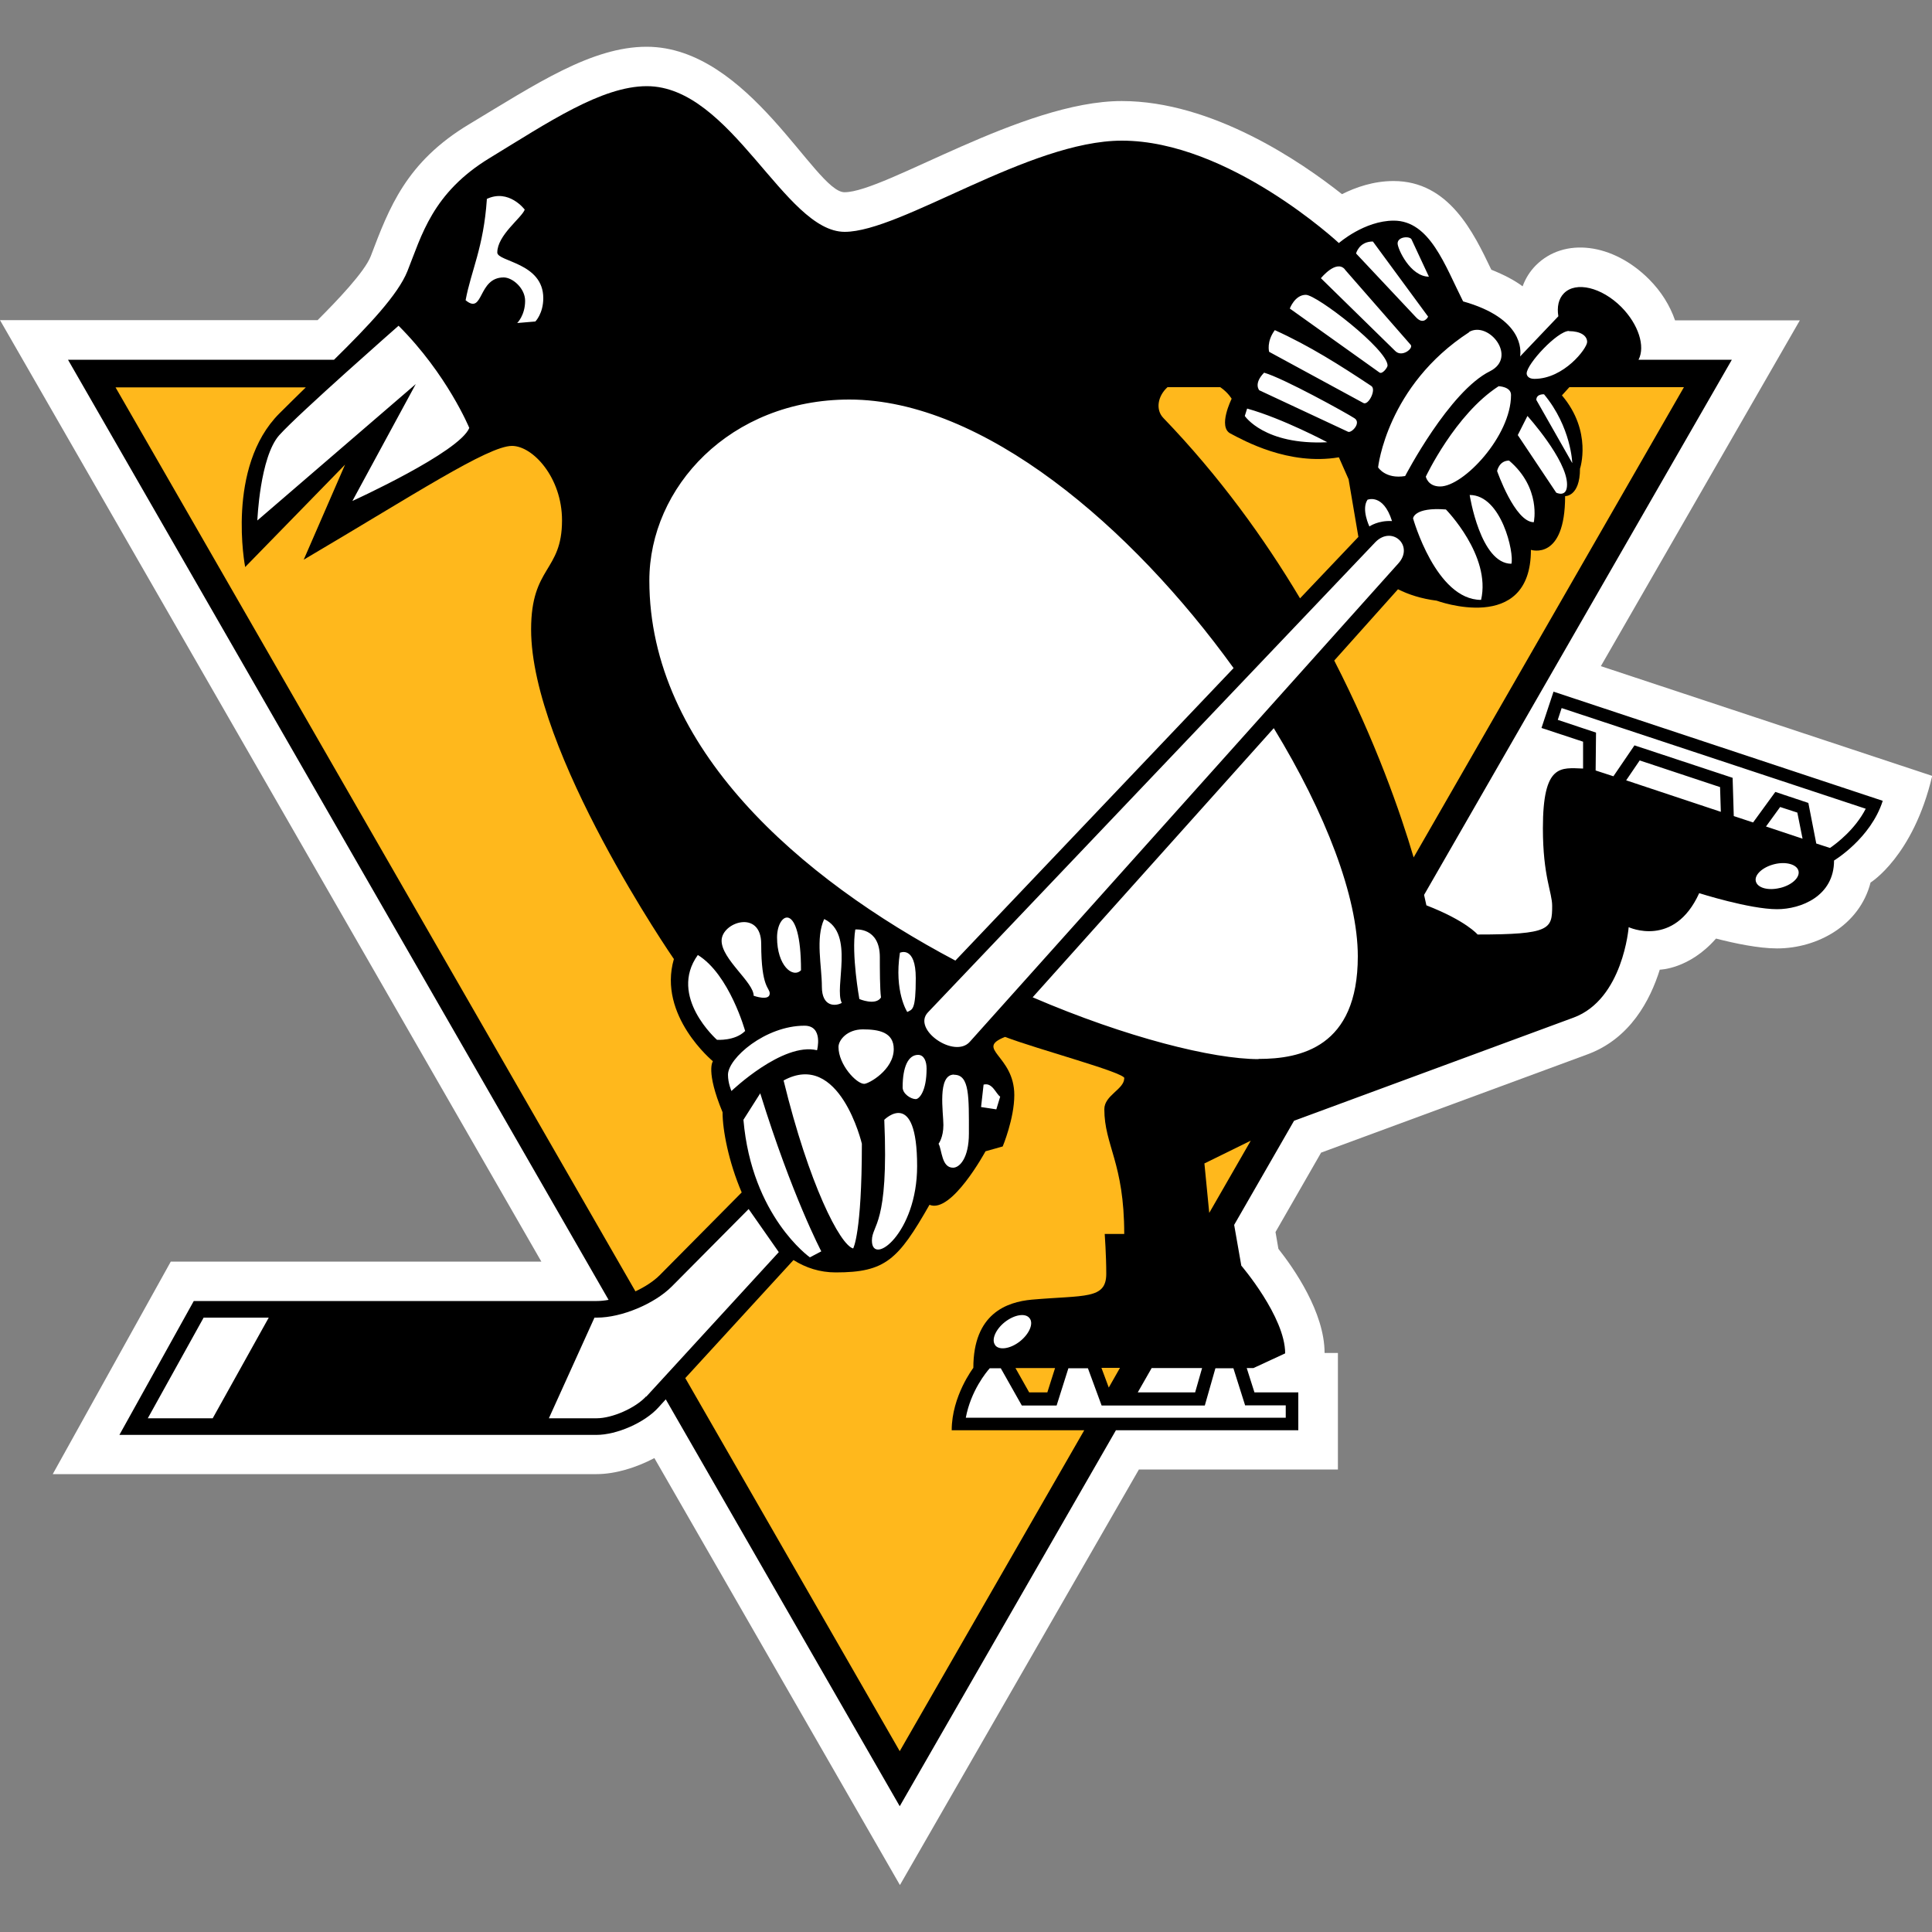
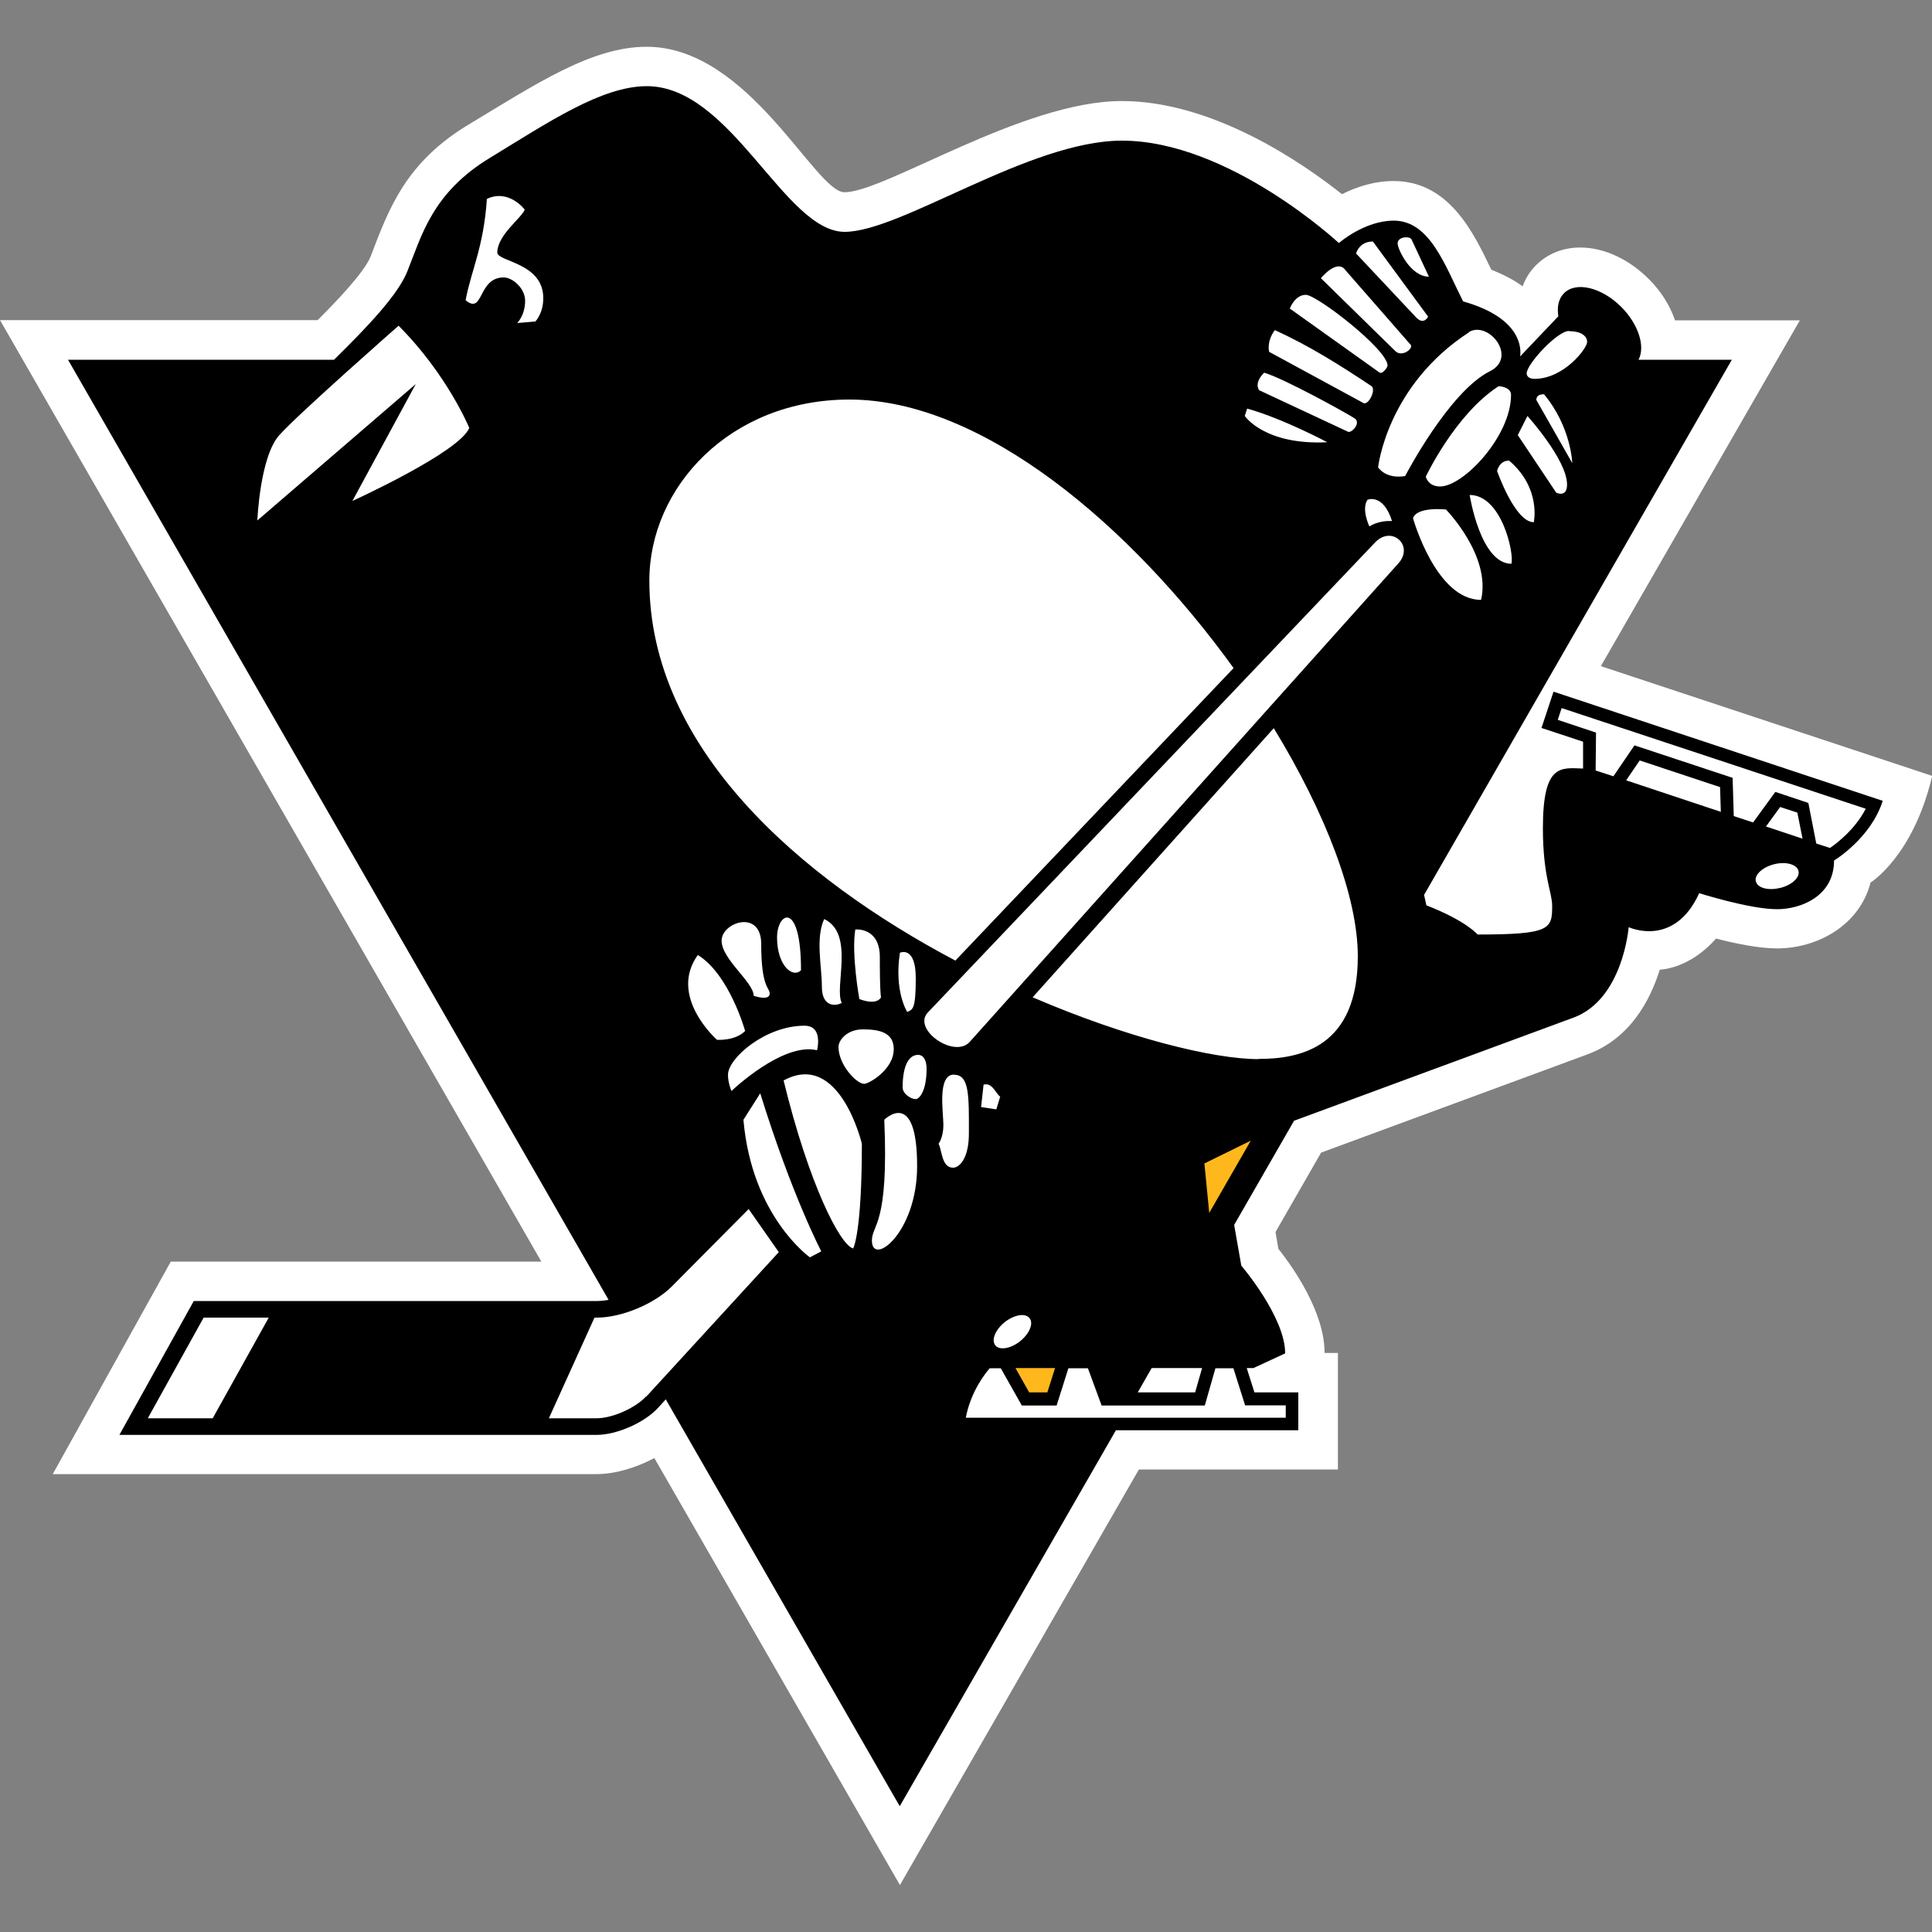
<svg xmlns="http://www.w3.org/2000/svg" id="Layer_23" data-name="Layer 23" viewBox="0 0 100 100">
  <rect x="0" y="0" width="100" height="100" fill="#808080" stroke="none" />
  <defs>
    <style>
      .cls-1 {
        fill: #fff;
      }

      .cls-2 {
        fill: #ffb81c;
      }
    </style>
  </defs>
  <path class="cls-1" d="M93.15,16.58h-6.45c-.26-.75-.7-1.48-1.35-2.13-1.87-1.87-4.39-2.18-5.85-.72-.31.31-.54.68-.69,1.09-.43-.32-.97-.6-1.62-.86-.91-1.9-2.18-4.59-5.06-4.59-1.03,0-1.95.32-2.67.68-2.12-1.68-6.71-4.82-11.4-4.82-5.14,0-12.26,4.72-14.35,4.72-1.52,0-4.94-7.53-10.24-7.53-2.85,0-5.73,1.93-9.17,4-3.28,1.96-4.16,4.34-5.11,6.84-.32.82-1.75,2.31-2.75,3.31H0l28.02,48.73H8.84l-6.11,11h28.15c.96,0,2.04-.33,2.99-.83l12.71,22.1,12.37-21.51h10.3v-6.03h-.69c0-2.1-1.59-4.38-2.39-5.39l-.15-.87,2.36-4.11,13.77-5.08c2.24-.82,3.27-2.83,3.76-4.39,0,0,1.52-.02,2.91-1.61.97.25,2.21.51,3.16.51,2.08,0,4.27-1.19,4.84-3.41,0,0,2.21-1.36,3.19-5.52l-17.15-5.68,10.3-17.9Z" />
  <path d="M79.79,37.68l2.15.71v1.39c-1.16-.04-2.08-.26-2.08,3.09,0,2.5.48,3.31.48,4.02,0,1.2-.1,1.48-3.86,1.48,0,0-.59-.71-2.65-1.51,0,0-.04-.19-.12-.54l15.93-27.7h-4.83c.36-.69,0-1.83-.89-2.73-1.02-1.02-2.35-1.34-2.97-.71-.28.28-.37.71-.29,1.19l-1.98,2.08c.05-.31.17-1.97-2.95-2.85-.94-1.86-1.72-4.18-3.59-4.18-1.52,0-2.84,1.16-2.84,1.16,0,0-5.69-5.3-11.23-5.3-4.8,0-11.43,4.72-14.35,4.72-3.11,0-5.86-7.54-10.24-7.54-2.35,0-5.13,1.89-8.12,3.71-2.99,1.81-3.54,4.04-4.27,5.86-.48,1.21-2.01,2.83-3.8,4.59H3.52l27.98,48.66c-.21.04-.42.06-.61.06H10.03l-3.85,6.93h24.69c1.05,0,2.49-.63,3.2-1.41l.39-.43,12.11,21.06,11.19-19.46h9.44v-1.96h-2.27l-.4-1.26h.35l1.64-.76c0-1.89-2.27-4.54-2.27-4.54l-.37-2.11,3.1-5.39,14.47-5.34c2.56-.95,2.85-4.68,2.85-4.68,0,0,2.35,1.1,3.65-1.76,0,0,2.61.83,4.03.83,1.23,0,2.95-.67,2.95-2.52,0,0,1.9-1.14,2.52-3.09l-17.04-5.65-.62,1.87h0ZM81.21,17.14c.59,0,.94.23.94.56s-1.2,1.91-2.73,1.91c-.32,0-.4-.18-.4-.28,0-.49,1.59-2.2,2.19-2.2h0ZM79.92,20.41c1.41,1.7,1.46,3.56,1.46,3.56l-1.86-3.27c0-.33.41-.29.41-.29ZM79.06,21.53s2.05,2.27,2.05,3.55c0,.7-.56.42-.56.42l-1.99-2.98.5-.99h0ZM79.39,27.03c-.98,0-1.9-2.65-1.9-2.65,0,0,.1-.54.62-.54,1.67,1.42,1.28,3.18,1.28,3.18h0ZM76.07,25.62c1.65,0,2.31,3.01,2.16,3.56-1.61,0-2.16-3.56-2.16-3.56ZM76.66,31.05c-2.34,0-3.52-4.22-3.52-4.22,0,0,.05-.59,1.7-.46,0,0,2.35,2.39,1.82,4.68h0ZM78.21,20.45c0,2.12-2.46,4.73-3.67,4.73-.64,0-.74-.51-.74-.51,0,0,1.52-3.23,3.77-4.68,0,0,.64.02.64.45ZM76.04,17.18c1.02-.58,2.52,1.3,1.09,2.03-2.12,1.04-4.4,5.43-4.4,5.43-1.02.17-1.4-.45-1.4-.45,0,0,.45-4.23,4.72-7ZM50.2,53.92c-.79.9-3.01-.64-2.17-1.52l23.17-24.35c.86-.86,2,.2,1.18,1.11l-22.18,24.76h0ZM51.77,56.76l-.2.66-.79-.12.13-1.16c.46-.13.65.5.86.62h0ZM49.39,55.63c.8,0,.76,1.15.76,3.04,0,1.27-.48,1.77-.82,1.77-.6,0-.57-.92-.75-1.24,0,0,.25-.32.25-.97s-.33-2.61.55-2.61h0ZM38.56,53.37c-.52.52-1.45.45-1.45.45,0,0-2.54-2.24-.99-4.39,1.64,1.01,2.45,3.94,2.45,3.94h0ZM37.35,48.69c0-.96,2.05-1.64,2.05.17,0,2.29.44,2.25.44,2.56,0,.42-.83.12-.83.12,0-.7-1.66-1.89-1.66-2.85h0,0ZM41.64,53.09c.99,0,.65,1.27.65,1.27-1.78-.43-4.43,2.11-4.43,2.11,0,0-.18-.4-.18-.84,0-.86,1.94-2.54,3.96-2.54h0ZM40.22,48.52c0-1.31,1.24-1.94,1.24,1.7-.43.43-1.24-.24-1.24-1.7h0s0,0,0,0ZM39.35,56.59c1.65,5.32,3.16,8.18,3.16,8.18l-.59.31s-3.01-2.12-3.44-7.12l.87-1.37h0ZM40.55,55.93c2.91-1.6,4.06,3.27,4.06,3.27,0,4.65-.45,5.42-.45,5.42-.68-.18-2.29-3.32-3.6-8.69ZM43.57,51.91c-.32.18-1.03.22-1.03-.84s-.34-2.51.12-3.5c1.6.76.5,3.54.91,4.34h0ZM43.4,54.19c0-.35.44-.91,1.26-.91s1.6.14,1.6,1.02c0,1.08-1.3,1.8-1.53,1.8-.4,0-1.33-.99-1.33-1.91ZM44.28,48.11s1.26-.13,1.26,1.43c0,.61,0,1.64.06,2.09-.28.44-1.12.08-1.12.08,0,0-.42-2.31-.21-3.6h0ZM45.77,57.96s1.7-1.71,1.7,2.4c0,3.47-2.34,5.22-2.34,3.85,0-.84.88-.75.64-6.25h0ZM46.59,49.31s.81-.37.81,1.32-.18,1.61-.44,1.75c0,0-.69-1.05-.38-3.07h0ZM47.4,56.89c-.25,0-.68-.27-.68-.61,0-1.06.29-1.68.8-1.68.31,0,.44.34.44.71,0,1.19-.39,1.58-.56,1.58ZM70.77,25.87s.82-.36,1.28,1.1c-.73-.04-1.17.28-1.17.28,0,0-.43-.89-.1-1.38ZM73.06,12.39l.9,1.93c-.96,0-1.62-1.44-1.62-1.72,0-.36.63-.39.72-.21ZM71.06,12.5l2.86,3.89s-.22.46-.62.04l-3.11-3.31s.15-.62.87-.62ZM69.61,13.95l3.4,3.89c.18.18-.44.68-.79.33l-3.85-3.77s.79-.98,1.24-.46h0ZM67.59,15.26c.57,0,4.23,2.83,4.23,3.66,0,.1-.27.47-.42.36l-4.64-3.31s.26-.71.83-.71ZM65.99,17.09c1.79.81,3.38,1.82,4.99,2.89.27.18-.15,1.02-.41.88l-4.88-2.65s-.15-.53.3-1.13ZM65.43,19.29c.99.28,4.25,2.08,4.68,2.36.36.24-.15.77-.33.7l-4.6-2.15s-.31-.34.25-.91ZM64.56,21.15c1.83.51,4.14,1.74,4.14,1.74-3.26.16-4.27-1.36-4.27-1.36l.12-.38ZM43.96,20.68c6.93,0,14.62,6.59,19.89,13.9l-14.4,15.14c-8.04-4.25-15.84-10.99-15.84-19.67,0-4.82,4.17-9.37,10.36-9.37h0ZM25.19,10.3c1.15-.55,1.97.55,1.97.55-.16.43-1.42,1.32-1.42,2.22,0,.48,2.38.52,2.38,2.36,0,.8-.41,1.21-.41,1.21l-.94.08s.41-.4.41-1.15c0-.65-.65-1.21-1.11-1.21-1.35,0-1.03,1.96-1.97,1.18.28-1.52.93-2.72,1.1-5.23ZM20.63,16.86c2.52,2.52,3.66,5.29,3.66,5.29-.51,1.26-6.05,3.78-6.05,3.78l3.28-6.05-8.2,7.06s.13-3.28,1.13-4.41c1.01-1.13,6.18-5.67,6.18-5.67h0ZM11.01,73.41h-3.36l2.89-5.21h3.37l-2.9,5.21h0ZM33.44,72.28c-.55.6-1.75,1.13-2.56,1.13h-2.47l2.36-5.21h.13c1.27,0,2.97-.71,3.87-1.61l3.98-4.01,1.56,2.23-6.86,7.48h0ZM59.62,70.81h2.6l-.36,1.26h-2.97l.72-1.26h0s0,0,0,0ZM51.51,69.62c-.21-.27.02-.81.5-1.19.5-.39,1.07-.48,1.28-.2.22.27-.01.81-.5,1.2-.5.39-1.07.47-1.28.2h0ZM64.46,72.74h2.09v.64h-16.56c.26-1.39,1.06-2.36,1.24-2.56h.57l1.09,1.93h1.8l.61-1.93h1.01l.71,1.93h5.34l.55-1.93h.93l.61,1.93h0ZM65.14,54.82c-2.35,0-6.83-1.11-11.69-3.2l12.48-13.93c2.68,4.39,4.35,8.73,4.35,11.81,0,4.71-2.97,5.31-5.14,5.31h0ZM84.17,40.39l.7-1.03,4.16,1.38.04,1.28-4.9-1.63h0ZM92.13,45.96c-.61.15-1.17,0-1.25-.35-.08-.33.35-.73.96-.88.6-.15,1.17.01,1.25.35.08.34-.34.73-.95.88h0ZM91.4,42.79l.74-1.02.89.29.27,1.35-1.89-.63h0ZM80.83,36.65l15.74,5.21c-.55,1.07-1.5,1.79-1.85,2.03l-.71-.23-.41-2.1-1.71-.57-1.15,1.58-1-.33-.06-1.98-5.08-1.68-1.09,1.6-.92-.3.02-1.96-1.98-.66.2-.61h0s0,0,0,0Z" />
-   <path class="cls-2" d="M37.4,57.57c-.89-2.15-.5-2.64-.5-2.64,0,0-2.87-2.36-2.02-5.29,0,0-7.39-10.71-7.39-17.06,0-3.29,1.6-2.97,1.6-5.65,0-2.21-1.51-3.85-2.59-3.85-1.24,0-5.11,2.55-10.78,5.89l2.14-4.92-5.17,5.3s-1.01-5.17,1.77-7.95c.45-.45.91-.9,1.37-1.35H5.98l26.91,46.79c.49-.23.94-.52,1.26-.84l4.24-4.28c-.68-1.59-.99-3.23-.99-4.14h0ZM69.8,24.8l-.5-1.13c-2.61.44-4.94-.88-5.61-1.23-.67-.34.06-1.8.06-1.8,0,0-.18-.32-.59-.6h-2.73c-.51.46-.63,1.17-.21,1.6,2.89,3,5.22,6.23,7.07,9.33l3.02-3.18-.51-3h0s0,0,0,0ZM80.85,20.47c1.58,1.87.93,3.79.93,3.79,0,1.45-.77,1.42-.77,1.42,0,3.37-1.77,2.78-1.77,2.78,0,4.43-4.88,2.63-4.88,2.63-.8-.1-1.46-.32-2-.59l-3.3,3.69c2.14,4.17,3.43,7.88,4.11,10.19l13.99-24.34h-5.93l-.39.43h0ZM58.2,55.81c0-.3-4.44-1.48-6.18-2.14-1.59.63.48.94.48,3.01,0,1.22-.6,2.66-.6,2.66l-.89.25s-1.76,3.25-2.9,2.77c-1.62,2.84-2.28,3.5-4.85,3.5-.83,0-1.55-.24-2.19-.64l-5.6,6.11,11.1,19.31,9.55-16.61h-6.86c0-1.77,1.12-3.23,1.12-3.23,0-2.81,1.73-3.41,3.02-3.53,2.74-.24,3.86,0,3.86-1.34,0-.95-.08-2.06-.08-2.06h1.01c0-3.69-1.03-4.58-1.03-6.46,0-.72,1.03-1.03,1.03-1.6h0ZM57.39,71.82l.58-1.02h-.96l.38,1.02h0Z" />
  <path class="cls-2" d="M53.28,72.07h.93l.4-1.26h-2.05l.71,1.26ZM62.59,62.78l2.15-3.74-2.4,1.18.25,2.56Z" />
</svg>